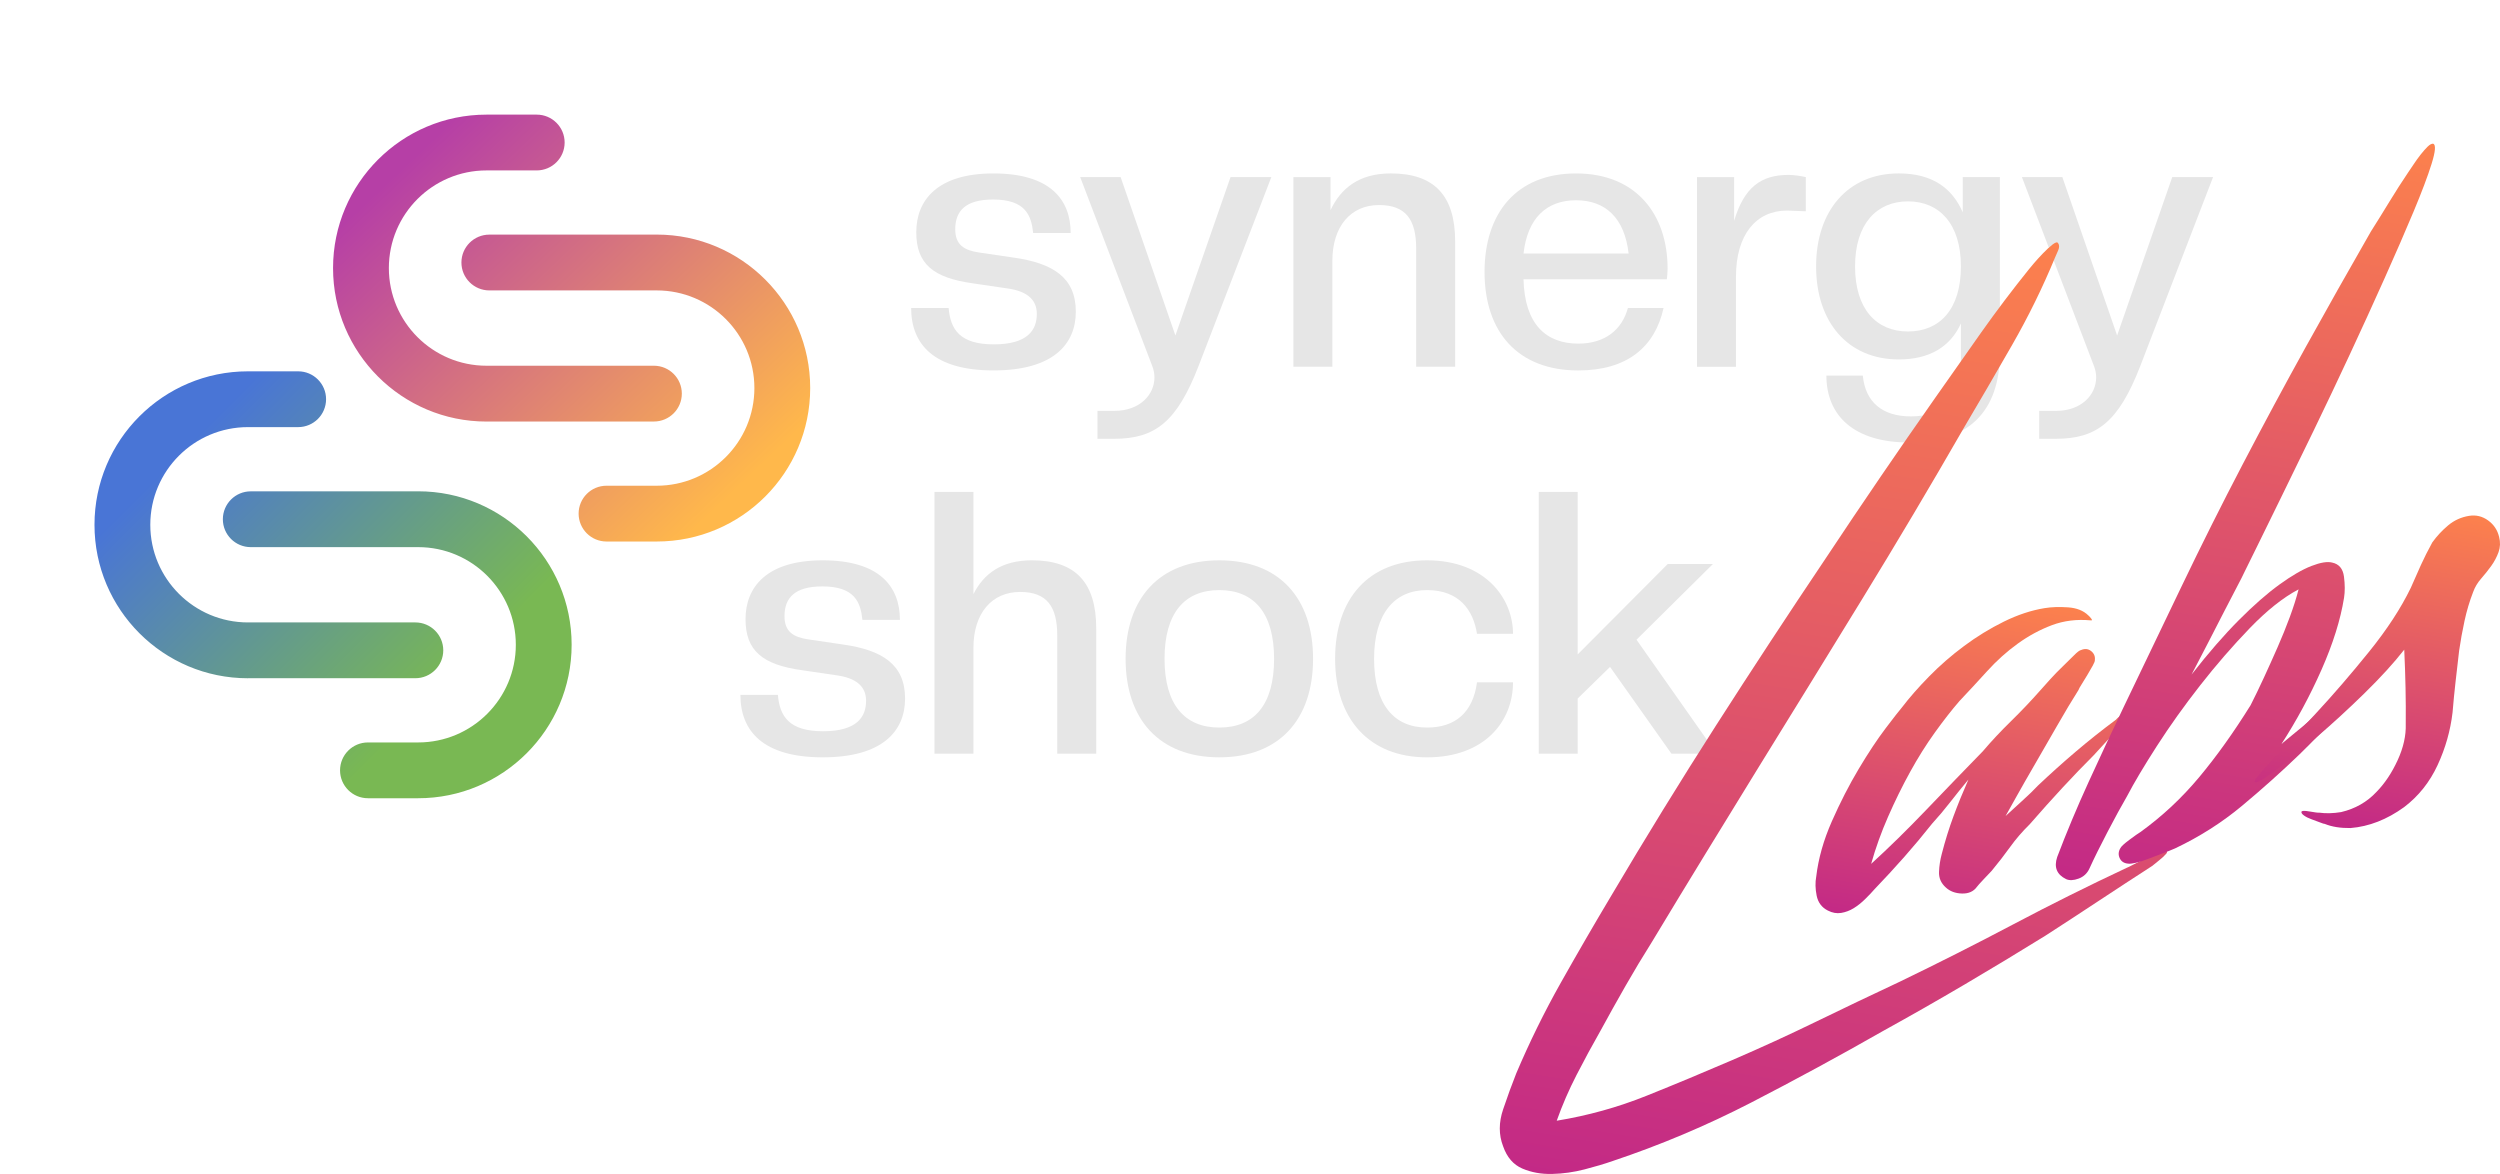
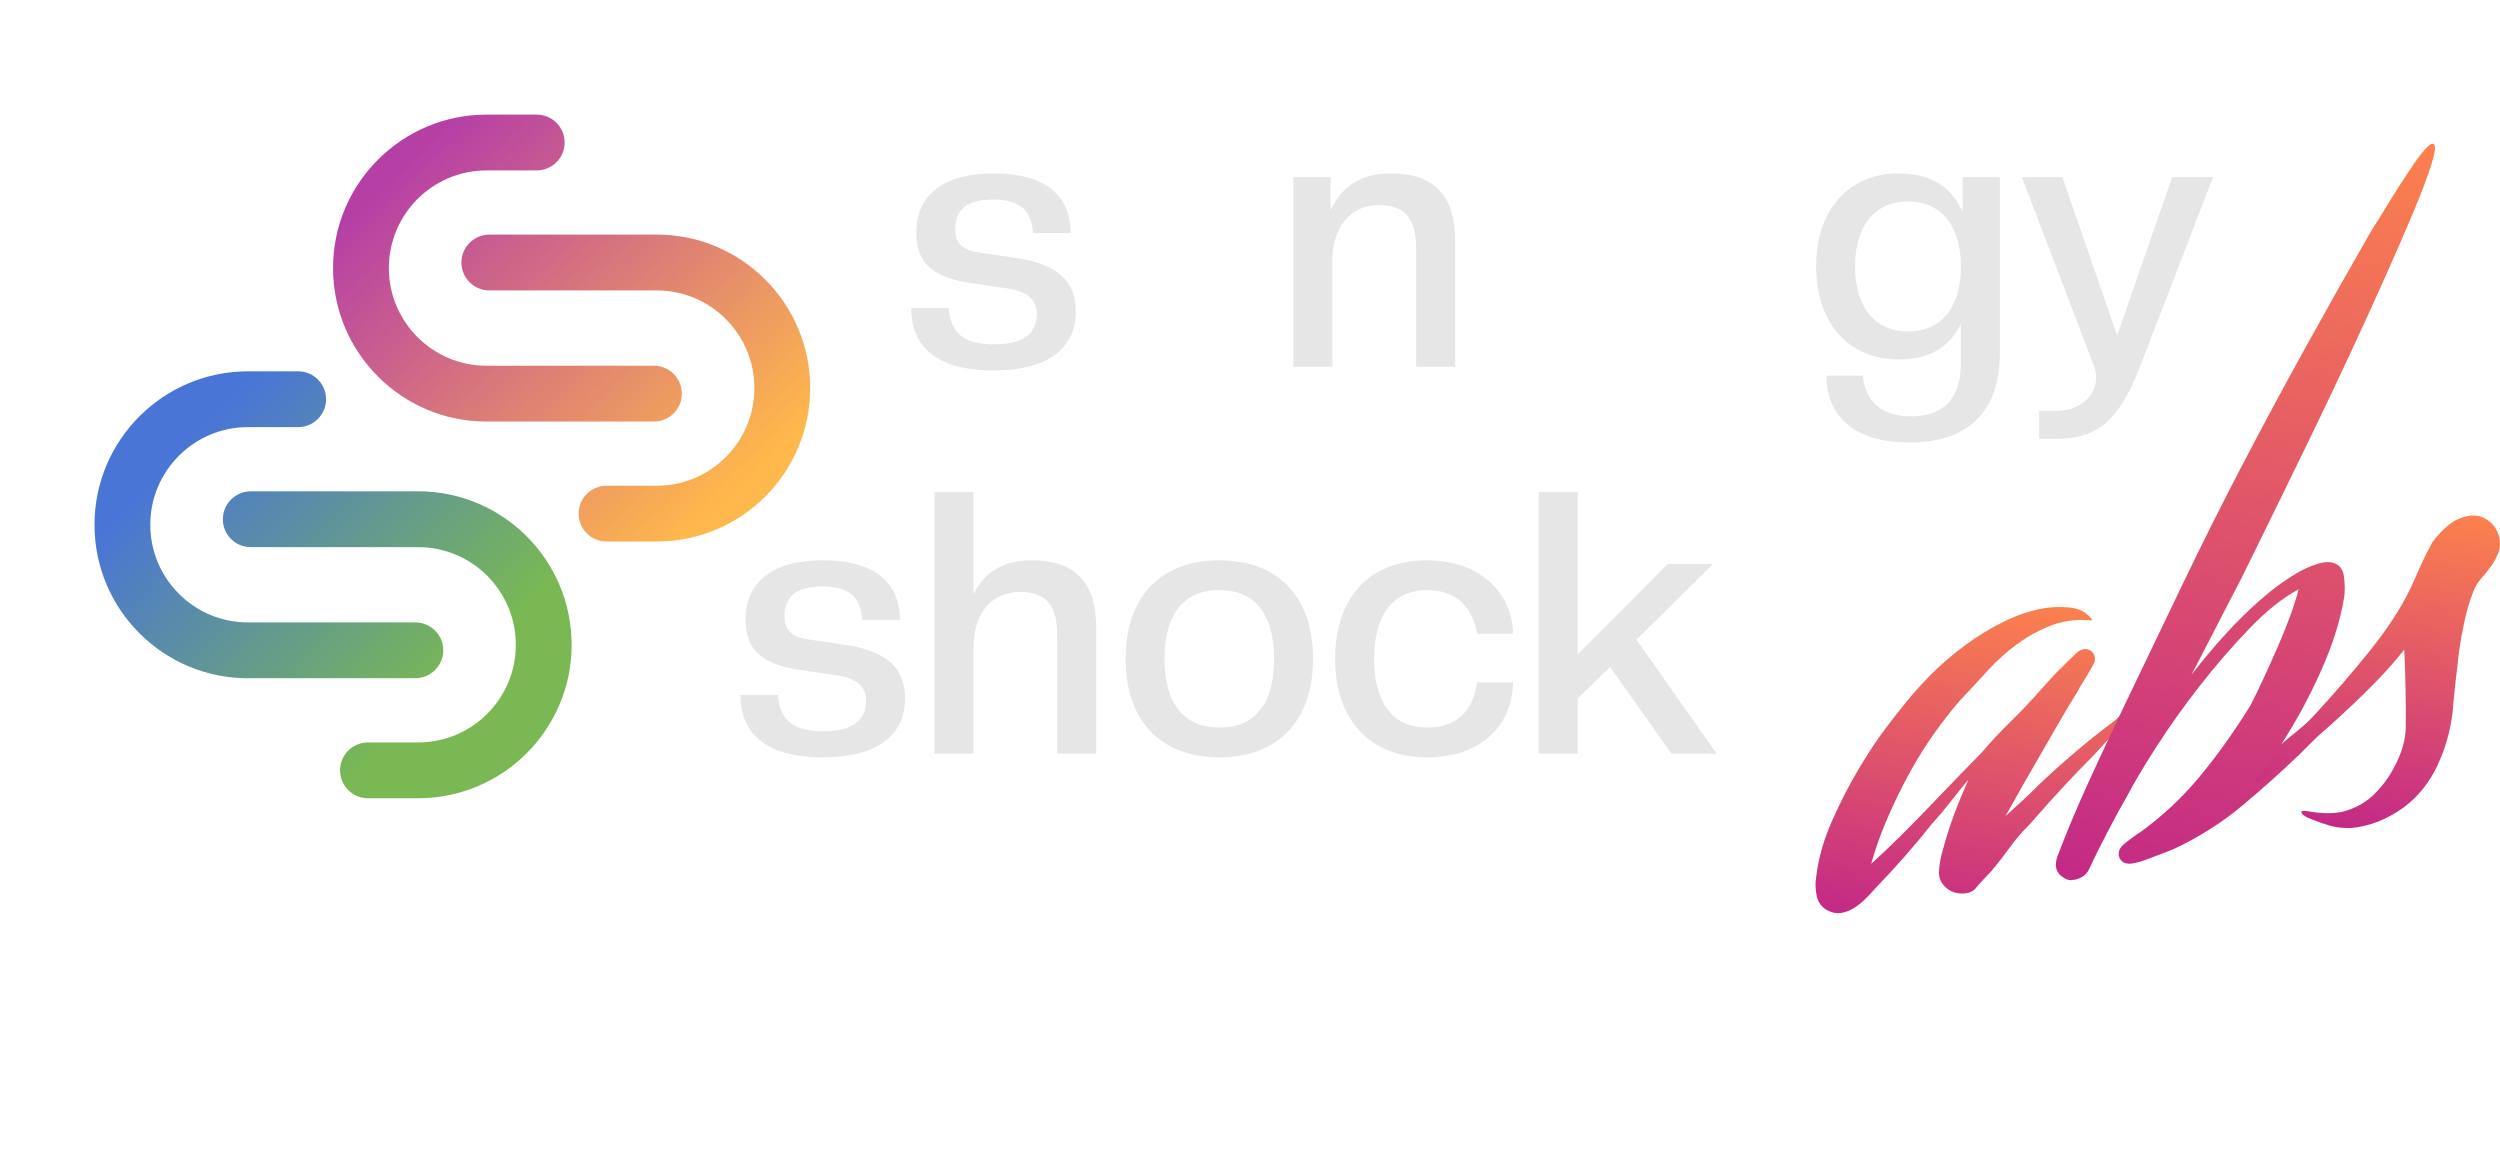
<svg xmlns="http://www.w3.org/2000/svg" xmlns:xlink="http://www.w3.org/1999/xlink" id="Capa_2" data-name="Capa 2" viewBox="0 0 1483.25 696.5">
  <defs>
    <style>
      .cls-1 {
        fill: none;
      }

      .cls-2 {
        fill: #e6e6e6;
      }

      .cls-3 {
        fill: url(#Degradado_sin_nombre);
      }

      .cls-3, .cls-4 {
        fill-rule: evenodd;
      }

      .cls-5 {
        fill: url(#Degradado_sin_nombre_179);
      }

      .cls-4 {
        fill: url(#Degradado_sin_nombre_2);
      }

      .cls-6 {
        fill: url(#Degradado_sin_nombre_179-3);
      }

      .cls-7 {
        fill: url(#Degradado_sin_nombre_179-2);
      }

      .cls-8 {
        fill: url(#Degradado_sin_nombre_179-4);
      }
    </style>
    <linearGradient id="Degradado_sin_nombre" data-name="Degradado sin nombre" x1="130.86" y1="-1362.26" x2="131.23" y2="-1362.24" gradientTransform="translate(-766827 676893.83) rotate(43.09) scale(747.49)" gradientUnits="userSpaceOnUse">
      <stop offset="0" stop-color="#b63fa6" />
      <stop offset="1" stop-color="#ffb84b" />
    </linearGradient>
    <linearGradient id="Degradado_sin_nombre_2" data-name="Degradado sin nombre 2" x1="130.37" y1="-1363.13" x2="130.74" y2="-1363.09" gradientTransform="translate(-537335.9 554419) rotate(38.66) scale(563.75)" gradientUnits="userSpaceOnUse">
      <stop offset="0" stop-color="#4975d6" />
      <stop offset="1" stop-color="#79b853" />
    </linearGradient>
    <linearGradient id="Degradado_sin_nombre_179" data-name="Degradado sin nombre 179" x1="1126.77" y1="770.84" x2="1126.77" y2="175.66" gradientTransform="translate(80.22 -223.86) rotate(9.44)" gradientUnits="userSpaceOnUse">
      <stop offset="0" stop-color="#c32986" />
      <stop offset="1" stop-color="#fc814d" />
    </linearGradient>
    <linearGradient id="Degradado_sin_nombre_179-2" data-name="Degradado sin nombre 179" x1="1189.57" y1="589.71" x2="1189.57" y2="388.05" xlink:href="#Degradado_sin_nombre_179" />
    <linearGradient id="Degradado_sin_nombre_179-3" data-name="Degradado sin nombre 179" x1="1328.42" y1="547.67" x2="1328.42" y2="81.31" xlink:href="#Degradado_sin_nombre_179" />
    <linearGradient id="Degradado_sin_nombre_179-4" data-name="Degradado sin nombre 179" x1="1413.53" y1="490.69" x2="1413.53" y2="294.78" xlink:href="#Degradado_sin_nombre_179" />
  </defs>
  <g id="Layer_2" data-name="Layer 2">
    <g id="Layer_1-2" data-name="Layer 1-2">
-       <rect class="cls-1" width="1371.24" height="523" />
      <g>
        <g>
          <g>
            <path class="cls-2" d="M540.57,182.72h22.25c1.09,12.86,6.76,21.59,26.82,21.59s25.51-8.5,25.51-18.1c0-8.94-6.54-13.52-17.23-15.05l-20.72-3.05c-23.55-3.27-33.58-11.56-33.58-30.32s12.21-34.89,45.8-34.89,45.8,15.49,45.8,35.33h-22.25c-1.09-10.47-4.58-19.85-23.77-19.85-16.36,0-22.46,6.76-22.46,17.67,0,9.16,5.24,12.43,13.96,13.74l20.72,3.05c22.9,3.27,36.86,11.56,36.86,32.05,0,19.41-13.52,34.89-48.85,34.89s-48.85-15.49-48.85-37.07h0Z" />
-             <path class="cls-2" d="M651.14,243.77h10.03c15.05,0,23.77-9.6,23.77-19.85,0-2.18-.43-4.58-1.31-6.76l-42.75-112.09h23.99l32.5,93.99,32.71-93.99h24.21l-43.18,112.09c-12.86,33.15-25.73,43.18-50.16,43.18h-9.82v-16.57h0Z" />
            <path class="cls-2" d="M840.21,217.6v-70.22c0-17.01-6.11-25.73-22.03-25.73-16.79,0-27.69,12.65-27.69,33.15v62.8h-23.11v-112.52h22.03v19.62c6.11-13.08,17.01-21.81,35.76-21.81,25.74,0,38.17,13.08,38.17,40.35v74.36h-23.12Z" />
-             <path class="cls-2" d="M880.78,161.34c0-34.68,18.75-58.44,54.3-58.44s54.3,24.21,54.3,56.48c0,2.18-.22,4.14-.43,6.32h-85.05c.65,26.61,13.31,38.17,32.5,38.17,15.92,0,25.95-8.29,29.44-21.15h21.15c-5.01,22.9-21.37,37.07-50.6,37.07-35.76,0-55.61-22.68-55.61-58.44h0ZM903.89,150.44h62.37c-2.4-21.15-13.74-31.62-31.18-31.62s-28.79,10.47-31.18,31.62h0Z" />
-             <path class="cls-2" d="M1006.83,217.6v-112.52h22.03v25.95c5.89-19.85,15.92-27.26,32.28-27.26,3.05,0,7.42.65,10.25,1.31v20.28l-11.12-.43c-18.32,0-30.32,14.18-30.32,39.25v53.43h-23.12Z" />
            <path class="cls-2" d="M1077.49,158.07c0-32.93,18.75-55.18,49.07-55.18,19.63,0,31.62,8.5,37.94,23.11v-20.93h22.03v104.25c0,34.89-18.75,53.21-53.86,53.21-32.71,0-49.07-15.92-49.07-39.69h21.59c1.53,15.7,11.56,24.21,28.57,24.21,18.75,0,29.66-10.03,29.66-31.84v-23.33c-6.32,13.96-18.75,21.37-36.86,21.37-30.32,0-49.07-22.25-49.07-55.18h0ZM1163.41,158.07c0-25.3-12.86-38.6-31.4-38.6s-31.4,13.3-31.4,38.6,12.65,38.6,31.4,38.6,31.4-13.08,31.4-38.6Z" />
            <path class="cls-2" d="M1209.86,243.77h10.03c15.05,0,23.77-9.6,23.77-19.85,0-2.18-.43-4.58-1.31-6.76l-42.75-112.09h23.99l32.5,93.99,32.71-93.99h24.21l-43.18,112.09c-12.86,33.15-25.74,43.18-50.16,43.18h-9.82v-16.57h0Z" />
          </g>
          <g>
            <path class="cls-2" d="M439.27,412.26h22.25c1.09,12.86,6.76,21.59,26.82,21.59s25.51-8.5,25.51-18.1c0-8.94-6.54-13.52-17.23-15.05l-20.72-3.05c-23.55-3.27-33.58-11.56-33.58-30.32s12.21-34.89,45.8-34.89,45.8,15.49,45.8,35.33h-22.25c-1.09-10.47-4.58-19.85-23.77-19.85-16.36,0-22.46,6.76-22.46,17.67,0,9.16,5.24,12.43,13.96,13.74l20.72,3.05c22.9,3.27,36.86,11.56,36.86,32.06,0,19.41-13.52,34.89-48.85,34.89s-48.85-15.49-48.85-37.07h0Z" />
            <path class="cls-2" d="M627.26,447.15v-70.22c0-17.01-6.11-25.73-22.03-25.73-16.79,0-27.69,12.65-27.69,33.15v62.8h-23.11v-155.27h23.11v60.62c6.11-12.21,16.79-20.07,34.68-20.07,25.73,0,38.17,13.08,38.17,40.35v74.36h-23.12Z" />
            <path class="cls-2" d="M667.82,390.88c0-35.76,19.85-58.44,55.61-58.44s55.61,22.68,55.61,58.44-19.85,58.44-55.61,58.44-55.61-22.68-55.61-58.44h0ZM755.92,390.88c0-27.04-11.78-40.78-32.5-40.78s-32.5,13.74-32.5,40.78,11.78,40.78,32.5,40.78,32.5-13.52,32.5-40.78Z" />
            <path class="cls-2" d="M792.12,390.88c0-35.76,19.85-58.44,54.52-58.44s51.03,22.68,51.03,43.61h-21.37c-2.18-13.96-10.47-25.95-29.66-25.95s-31.4,13.74-31.4,40.78,11.78,40.78,31.4,40.78c16.79,0,27.26-8.94,29.66-26.82h21.37c0,23.11-16.79,44.49-51.03,44.49s-54.52-22.68-54.52-58.44h0Z" />
            <path class="cls-2" d="M991.66,447.15l-36.42-51.47-19.19,18.75v32.71h-23.11v-155.27h23.11v96.39l53.43-53.65h26.82l-45.36,44.93,47.54,67.61h-26.82Z" />
          </g>
        </g>
        <g>
          <path class="cls-3" d="M288.66,250.11c-50.26,0-91.06-40.8-91.06-91.05s40.8-91.05,91.05-91.05h29.8c9.14,0,16.55,7.42,16.55,16.55s-7.42,16.55-16.55,16.55h-29.8c-31.97,0-57.94,25.96-57.94,57.94s25.97,57.94,57.94,57.94h99.33c9.13,0,16.55,7.42,16.55,16.55s-7.42,16.55-16.55,16.55h-99.33ZM389.64,139.18c50.26,0,91.05,40.8,91.05,91.05s-40.8,91.05-91.05,91.05h-29.79c-9.14,0-16.55-7.42-16.56-16.55,0-9.14,7.42-16.55,16.55-16.55h29.8c31.97,0,57.94-25.96,57.94-57.94s-25.96-57.94-57.94-57.94h-99.33c-9.13,0-16.55-7.42-16.55-16.55s7.42-16.55,16.55-16.55h99.33Z" />
          <path class="cls-4" d="M147.11,402.41c-50.25,0-91.05-40.8-91.05-91.05s40.8-91.05,91.05-91.05h29.8c9.14,0,16.55,7.42,16.55,16.55s-7.42,16.55-16.55,16.55h-29.8c-31.98,0-57.94,25.96-57.94,57.94s25.96,57.94,57.94,57.94h99.33c9.14,0,16.55,7.42,16.55,16.55s-7.42,16.55-16.55,16.55h-99.33ZM248.1,291.49c50.25,0,91.05,40.8,91.05,91.05s-40.8,91.05-91.05,91.05h-29.8c-9.14,0-16.55-7.42-16.55-16.55s7.42-16.55,16.55-16.55h29.8c31.98,0,57.94-25.96,57.94-57.94s-25.96-57.94-57.94-57.94h-99.33c-9.14,0-16.55-7.42-16.55-16.55s7.42-16.55,16.55-16.55h99.33Z" />
        </g>
      </g>
    </g>
    <g>
-       <path class="cls-5" d="M1285.49,505.09c.34.25.26.71-.22,1.39-1.28,1.42-2.65,2.69-4.11,3.83-1.47,1.14-2.86,2.27-4.18,3.39-10.61,6.85-21.21,13.78-31.8,20.77-10.59,7-21.18,13.92-31.8,20.77-15.85,9.81-31.73,19.4-47.63,28.77-15.92,9.37-32.01,18.55-48.29,27.53-25.87,14.76-52.05,28.97-78.53,42.63-26.5,13.65-53.86,25.2-82.09,34.64-4.84,1.7-10.44,3.36-16.78,5-6.35,1.64-12.75,2.54-19.19,2.69-6.45.15-12.33-.92-17.67-3.2-5.34-2.29-9.15-6.7-11.42-13.25-2.62-6.79-2.61-14.09.03-21.89,2.63-7.8,5.23-14.92,7.79-21.35,7.82-18.43,16.62-36.33,26.41-53.73,9.79-17.39,19.76-34.59,29.91-51.59,20.26-34.29,40.99-67.99,62.2-101.09,21.21-33.1,42.94-66.2,65.2-99.33,21.47-32.39,43.19-64.21,65.15-95.49,9.01-12.9,18.05-25.74,27.09-38.5,9.04-12.76,18.44-25.2,28.19-37.32.24-.34,1.18-1.47,2.83-3.4,1.64-1.92,3.48-3.95,5.55-6.1,2.05-2.14,3.95-3.87,5.69-5.22,1.73-1.34,2.82-1.59,3.26-.76.78,1.08.78,2.51.02,4.28-.77,1.78-1.37,3.16-1.81,4.13-7.33,17.75-15.79,35-25.38,51.75-9.6,16.76-19.22,33.3-28.88,49.62-19.67,34.2-39.66,67.85-59.97,100.96s-40.8,66.39-61.5,99.85c-10.69,17.39-21.26,34.61-31.71,51.66-10.45,17.05-20.99,34.42-31.64,52.1-5.5,8.73-10.76,17.48-15.78,26.27-5.03,8.8-9.97,17.65-14.83,26.57-4.91,8.62-9.65,17.37-14.21,26.24-4.57,8.87-8.5,17.93-11.79,27.2,18.46-3.02,36.22-7.95,53.3-14.81,17.08-6.85,34.05-13.92,50.91-21.19,16.86-7.27,33.44-14.87,49.74-22.8,16.3-7.93,32.83-15.83,49.6-23.68,22.58-10.91,45.01-22.25,67.31-34.02,22.29-11.77,44.75-22.96,67.38-33.58.29-.05,1.69-.73,4.18-2.04,2.49-1.31,5.13-2.64,7.92-4,2.78-1.36,5.31-2.45,7.59-3.27,2.27-.82,3.6-.96,3.99-.43Z" />
      <path class="cls-7" d="M1263.66,422.01c.05.3-.27,1.1-.96,2.41-2.94,4.09-6.2,8.09-9.77,11.98-3.58,3.9-7.15,7.79-10.72,11.68-11.9,11.87-24.55,25.53-37.97,40.95-4.41,4.33-8.26,8.8-11.57,13.4-3.31,4.6-6.97,9.34-10.99,14.21-1.03,1.07-2.63,2.76-4.81,5.07-2.18,2.32-3.52,3.81-4,4.49-1.97,2.73-4.91,4.03-8.83,3.93-3.93-.11-7.14-1.31-9.62-3.62-2.83-2.54-4.16-5.64-4-9.27.15-3.63.7-7.18,1.64-10.65,2.02-7.85,4.34-15.3,6.95-22.34,2.61-7.04,5.56-14.29,8.85-21.75-3.77,4.53-7.4,9.04-10.88,13.51-3.48,4.48-7.01,8.67-10.58,12.56-5.49,6.92-11.02,13.54-16.6,19.86-5.59,6.33-11.46,12.7-17.63,19.13-1.52,1.76-3.38,3.71-5.58,5.88-2.21,2.17-4.47,3.97-6.79,5.4-2.33,1.43-4.8,2.36-7.44,2.8-2.64.43-5.26-.04-7.9-1.41-3.6-1.81-5.81-4.76-6.64-8.84-.81-4.08-.9-7.82-.26-11.24,1.26-10.73,4.35-21.69,9.29-32.88s10.24-21.53,15.9-31.03c5.67-9.5,10.97-17.51,15.92-24.04,4.95-6.52,8.18-10.66,9.7-12.42,4.46-5.84,9.84-11.99,16.16-18.43,6.31-6.45,13.22-12.47,20.74-18.06,7.5-5.58,15.37-10.41,23.58-14.46,8.21-4.05,16.27-6.72,24.18-8.02,4.1-.67,8.73-.82,13.91-.47,5.17.36,9.19,1.96,12.07,4.79.34.25.88.84,1.64,1.76.75.93.67,1.32-.26,1.17-8.25-.75-15.91.2-23,2.86-7.09,2.67-13.86,6.33-20.31,10.99-6.46,4.67-12.49,10.09-18.09,16.27-5.61,6.18-11.1,12.12-16.49,17.81-4.55,5.26-9.4,11.46-14.55,18.62-5.15,7.16-10.04,14.95-14.68,23.38-4.64,8.43-8.99,17.26-13.04,26.5-4.06,9.24-7.42,18.59-10.08,28.05,10.47-9.53,21.42-20.27,32.86-32.22,11.43-11.94,22.56-23.47,33.38-34.56,5.04-5.94,10.61-11.89,16.71-17.85,6.09-5.96,11.93-12.11,17.51-18.43,1.52-1.75,3.48-3.95,5.91-6.61,2.42-2.65,4.87-5.15,7.34-7.52,2.47-2.36,4.67-4.52,6.61-6.5,1.93-1.97,3.34-3.03,4.22-3.17,2.25-.97,4.23-.76,5.97.6,1.73,1.37,2.47,3.14,2.22,5.28.1.59-.33,1.71-1.25,3.36-.93,1.66-1.99,3.48-3.17,5.48-1.18,2-2.3,3.84-3.38,5.52-1.08,1.68-1.72,2.84-1.91,3.47-3.83,6.04-8.02,13.04-12.58,21.01-4.56,7.96-9.02,15.69-13.36,23.17-4.35,7.48-8.08,14.03-11.22,19.66-3.14,5.63-5.18,9.27-6.11,10.93,2.35-2.19,5.55-5.12,9.62-8.79,4.06-3.67,7.24-6.75,9.54-9.23,7.29-6.9,14.76-13.62,22.43-20.14,7.66-6.51,15.64-12.86,23.96-19.04.49-.68,1.81-1.8,3.96-3.36,2.15-1.55,3.57-2.09,4.25-1.6Z" />
      <path class="cls-6" d="M1443.66,85.29c1.61.64,1.28,4.61-.99,11.89-2.27,7.29-5.83,16.75-10.7,28.37-4.87,11.63-10.6,24.83-17.21,39.59-6.61,14.77-13.48,29.81-20.6,45.11-7.13,15.31-14.28,30.39-21.48,45.25-7.2,14.87-13.73,28.27-19.59,40.21-5.87,11.94-10.72,21.83-14.55,29.68-3.83,7.85-6.09,12.43-6.78,13.74-.89,1.95-2.42,4.99-4.6,9.1-2.19,4.12-4.7,8.97-7.55,14.54-2.85,5.59-5.93,11.57-9.24,17.98-3.32,6.41-6.69,12.9-10.12,19.48,9.94-12.75,19.31-23.53,28.1-32.35,8.78-8.81,16.81-15.84,24.07-21.09,7.26-5.25,13.58-8.91,18.96-11,5.37-2.08,9.48-2.75,12.3-2.01,4.04.85,6.38,3.62,7,8.33.61,4.71.63,8.92.03,12.63-2.09,12.98-6.54,27.17-13.34,42.57-6.81,15.4-14.77,30.17-23.89,44.29.24-.34.44-.52.59-.55.14-.02.34-.2.59-.55,7.97-6.42,15.51-12.76,22.61-19.04,7.1-6.27,14.95-13.42,23.56-21.45.54-.38,1.88-1.36,4.04-2.92,2.15-1.55,3.42-2.06,3.81-1.53-5.4,9.31-12.18,18.39-20.36,27.25-8.18,8.86-16.16,17.08-23.94,24.67-10.91,10.51-22.33,20.73-34.24,30.65-11.91,9.92-25.13,18.32-39.64,25.21-2.25.98-4.79,1.99-7.62,3.05-2.84,1.07-5.6,2.12-8.28,3.16-2.69,1.05-5.12,1.81-7.29,2.32-2.17.5-3.72.68-4.65.53-2.44-.2-4.12-1.28-5.04-3.24-.92-1.95-.8-3.93.39-5.93.44-.97,2.2-2.62,5.29-4.92,3.08-2.31,5.3-3.87,6.68-4.7,12.91-9.33,24.52-20.18,34.83-32.55,10.31-12.36,20.47-26.59,30.47-42.66,2.5-4.92,5.14-10.39,7.92-16.41,2.77-6.02,5.48-12.02,8.11-18.02,2.63-5.99,5.04-11.95,7.23-17.88,2.19-5.92,3.92-11.39,5.21-16.42-9.14,4.81-18.79,12.48-28.95,23.01-10.16,10.54-19.97,21.84-29.42,33.92-9.46,12.08-18.02,24.08-25.7,36.01-7.68,11.94-13.57,21.85-17.69,29.74-3.29,5.66-7.16,12.75-11.63,21.31-4.47,8.56-8.03,15.75-10.68,21.6-1.33,2.92-3.48,4.93-6.46,6.02-2.98,1.09-5.45,1.19-7.39.31-5.55-2.7-7.32-7.07-5.3-13.12,5.47-14.43,11.68-29.28,18.66-44.56,6.98-15.28,13.83-29.93,20.56-43.97,11.44-23.83,23-47.9,34.66-72.22,11.66-24.31,23.68-48.32,36.05-72,12.37-23.68,24.82-46.85,37.36-69.51,12.54-22.65,25.48-45.6,38.82-68.84,3.82-6.04,7.52-11.98,11.07-17.83,3.56-5.84,7.27-11.64,11.15-17.39.73-1.02,1.76-2.54,3.09-4.57,1.32-2.02,2.73-3.98,4.23-5.88,1.49-1.89,2.89-3.48,4.19-4.75,1.3-1.26,2.41-1.82,3.34-1.67Z" />
      <path class="cls-8" d="M1482.71,318.5c.82,3.18.71,6.2-.32,9.08-1.04,2.88-2.47,5.59-4.31,8.15-1.84,2.56-3.84,5.07-5.99,7.52-2.16,2.46-3.75,5.13-4.78,8-2.12,5.46-3.82,11.16-5.1,17.08-1.29,5.93-2.35,11.82-3.2,17.67-.75,6.44-1.47,12.65-2.14,18.62-.68,5.98-1.27,12.02-1.77,18.11-1.26,10.74-4.21,21.15-8.88,31.23-4.67,10.09-11.28,18.39-19.84,24.9-10.23,7.39-20.83,11.53-31.81,12.42-6.01.08-11.1-.74-15.29-2.46-.29.05-1.24-.25-2.85-.89-1.61-.64-3.29-1.27-5.05-1.88-1.75-.62-3.22-1.35-4.42-2.21-1.19-.85-1.68-1.6-1.49-2.24.2-.63,1.85-.68,4.94-.13,3.1.55,4.94.77,5.52.68,4,.55,8.34.44,13.03-.33,8.4-1.97,15.41-5.98,21.05-12.02,4.89-5.01,9.06-11.25,12.5-18.74,3.44-7.48,5.05-14.66,4.82-21.54.07-6.93.03-14.06-.12-21.42-.15-7.34-.41-14.89-.77-22.66-6.22,7.94-14.13,16.6-23.72,25.99-9.6,9.39-19.08,18.09-28.45,26.09-9.36,8-17.54,14.6-24.51,19.8-6.97,5.2-10.97,7.43-11.99,6.7-.73-.78,2.57-5,9.88-12.67,7.32-7.66,16.16-17.08,26.51-28.25,10.36-11.17,20.84-23.34,31.48-36.51,10.63-13.17,18.86-25.79,24.71-37.88,1.97-4.53,3.94-8.99,5.93-13.38,1.99-4.39,4.26-8.89,6.81-13.52,2.69-3.75,5.83-7.12,9.4-10.11,3.57-2.99,7.7-4.87,12.39-5.64,4.1-.67,7.85.22,11.26,2.67,3.41,2.45,5.6,5.71,6.56,9.76Z" />
    </g>
  </g>
</svg>